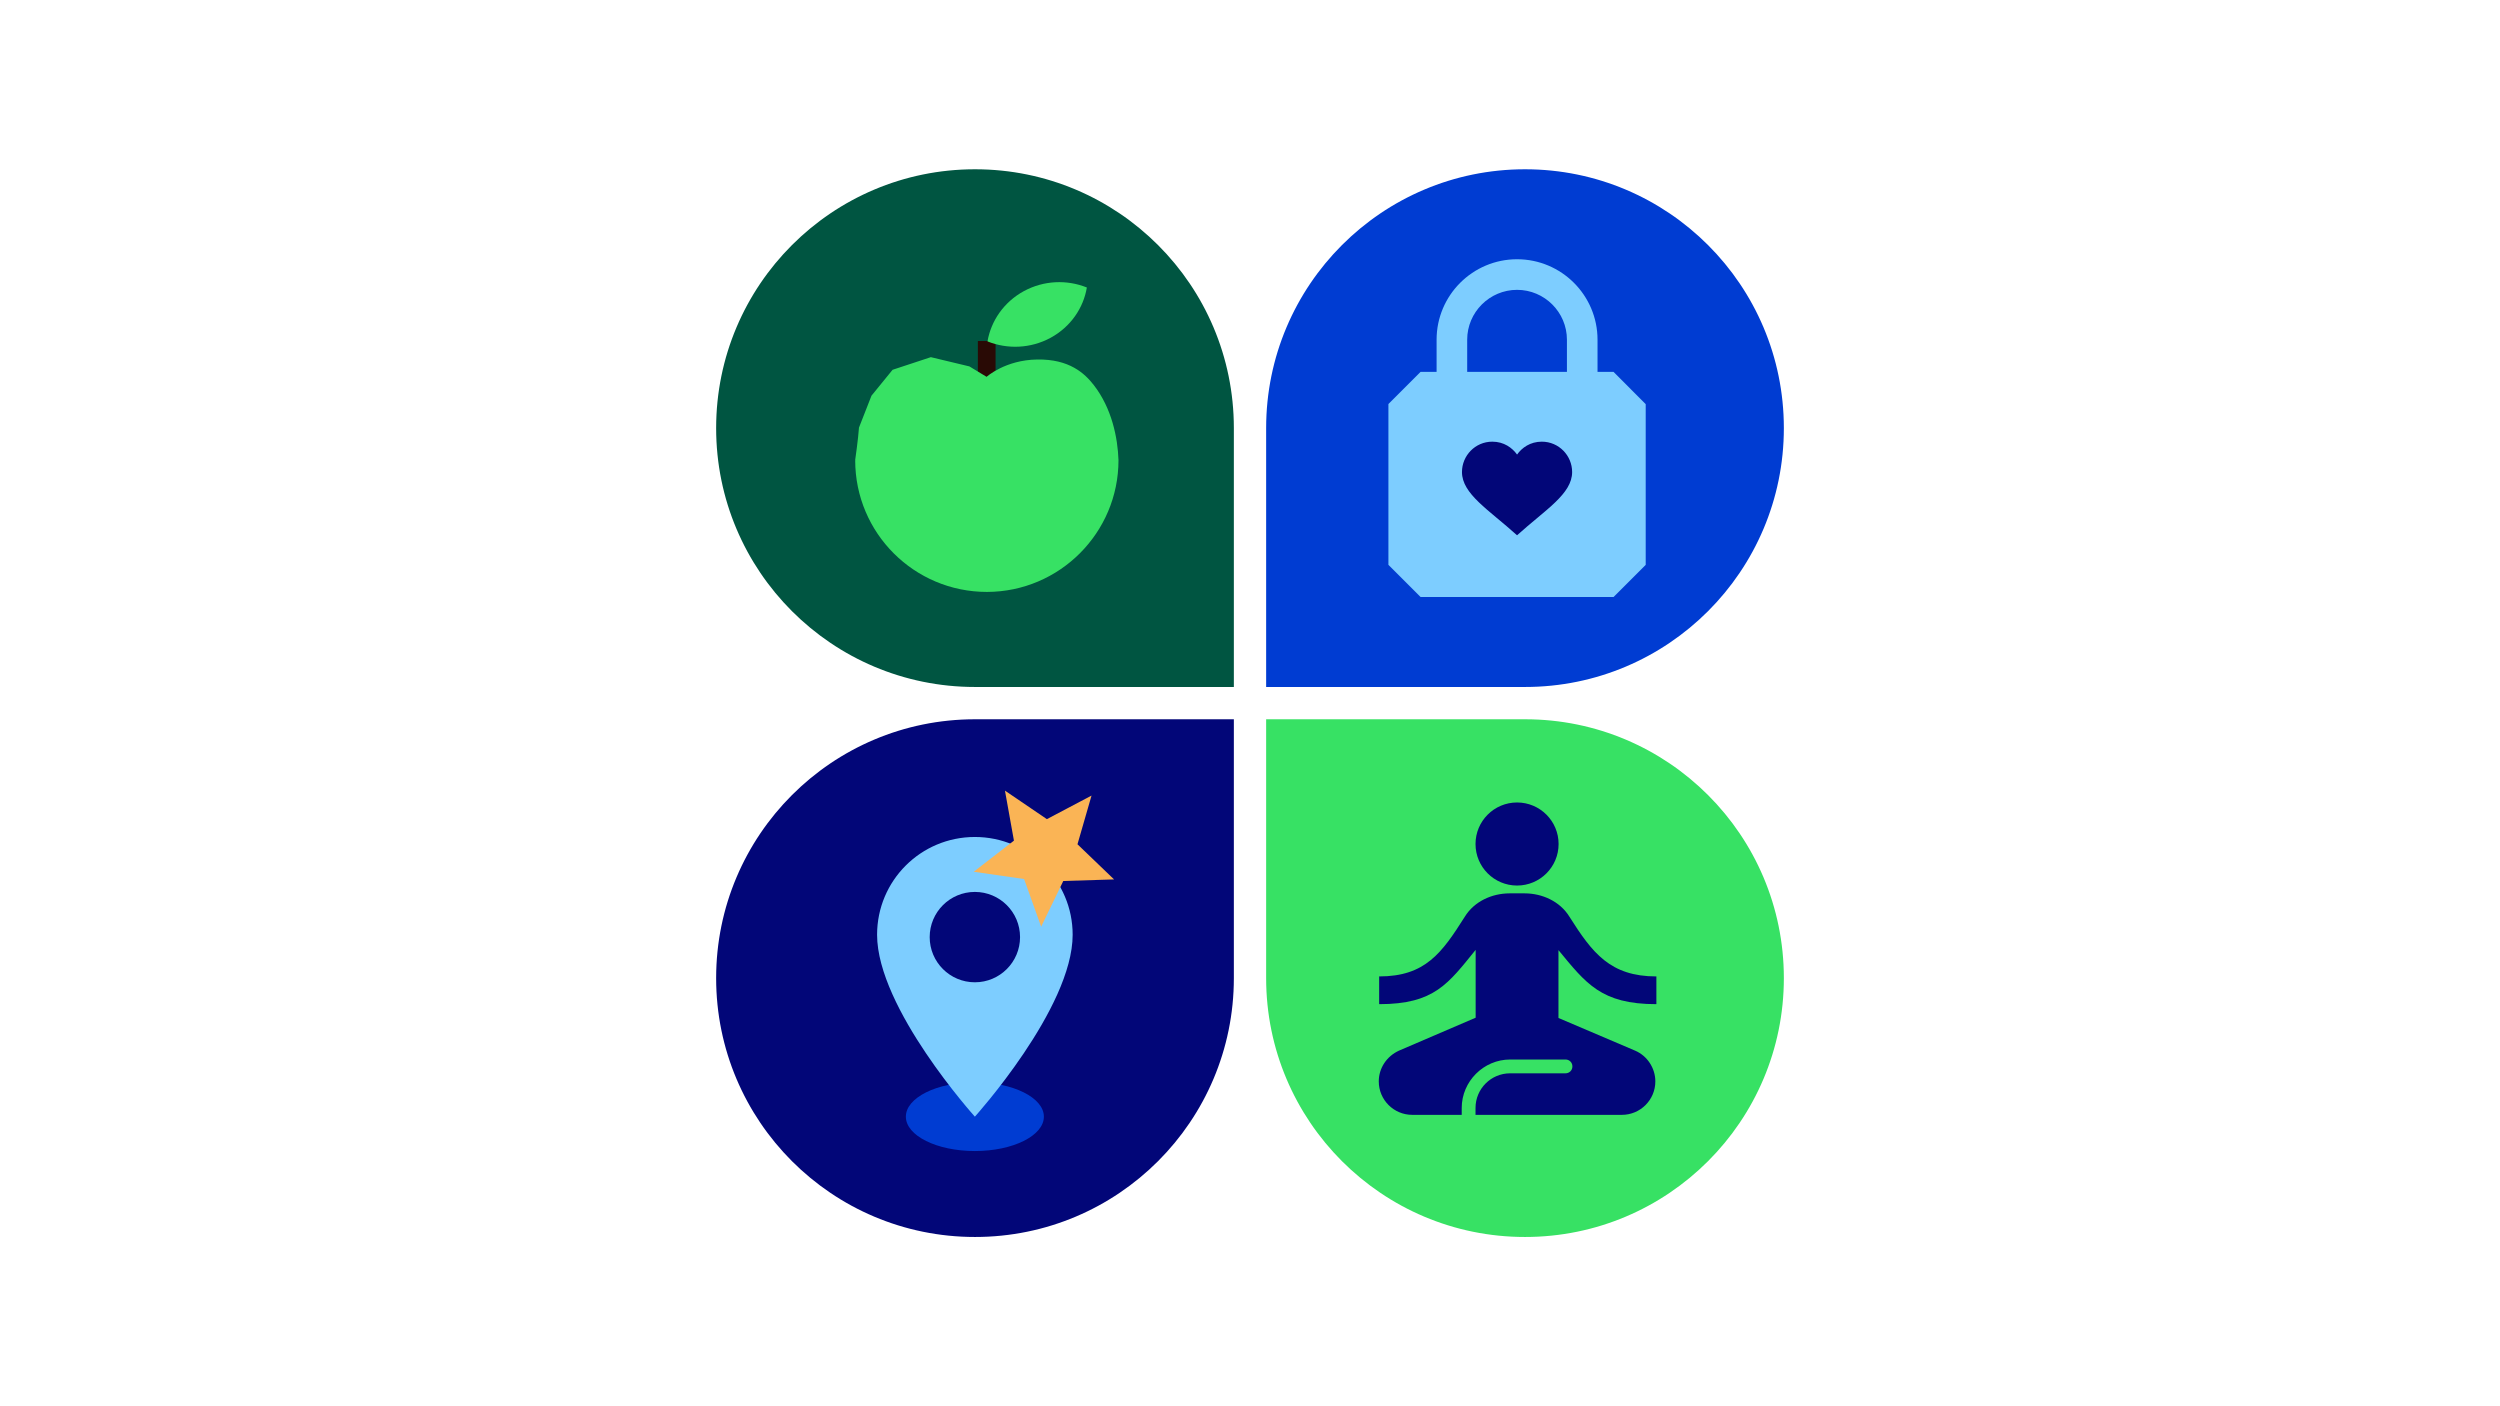
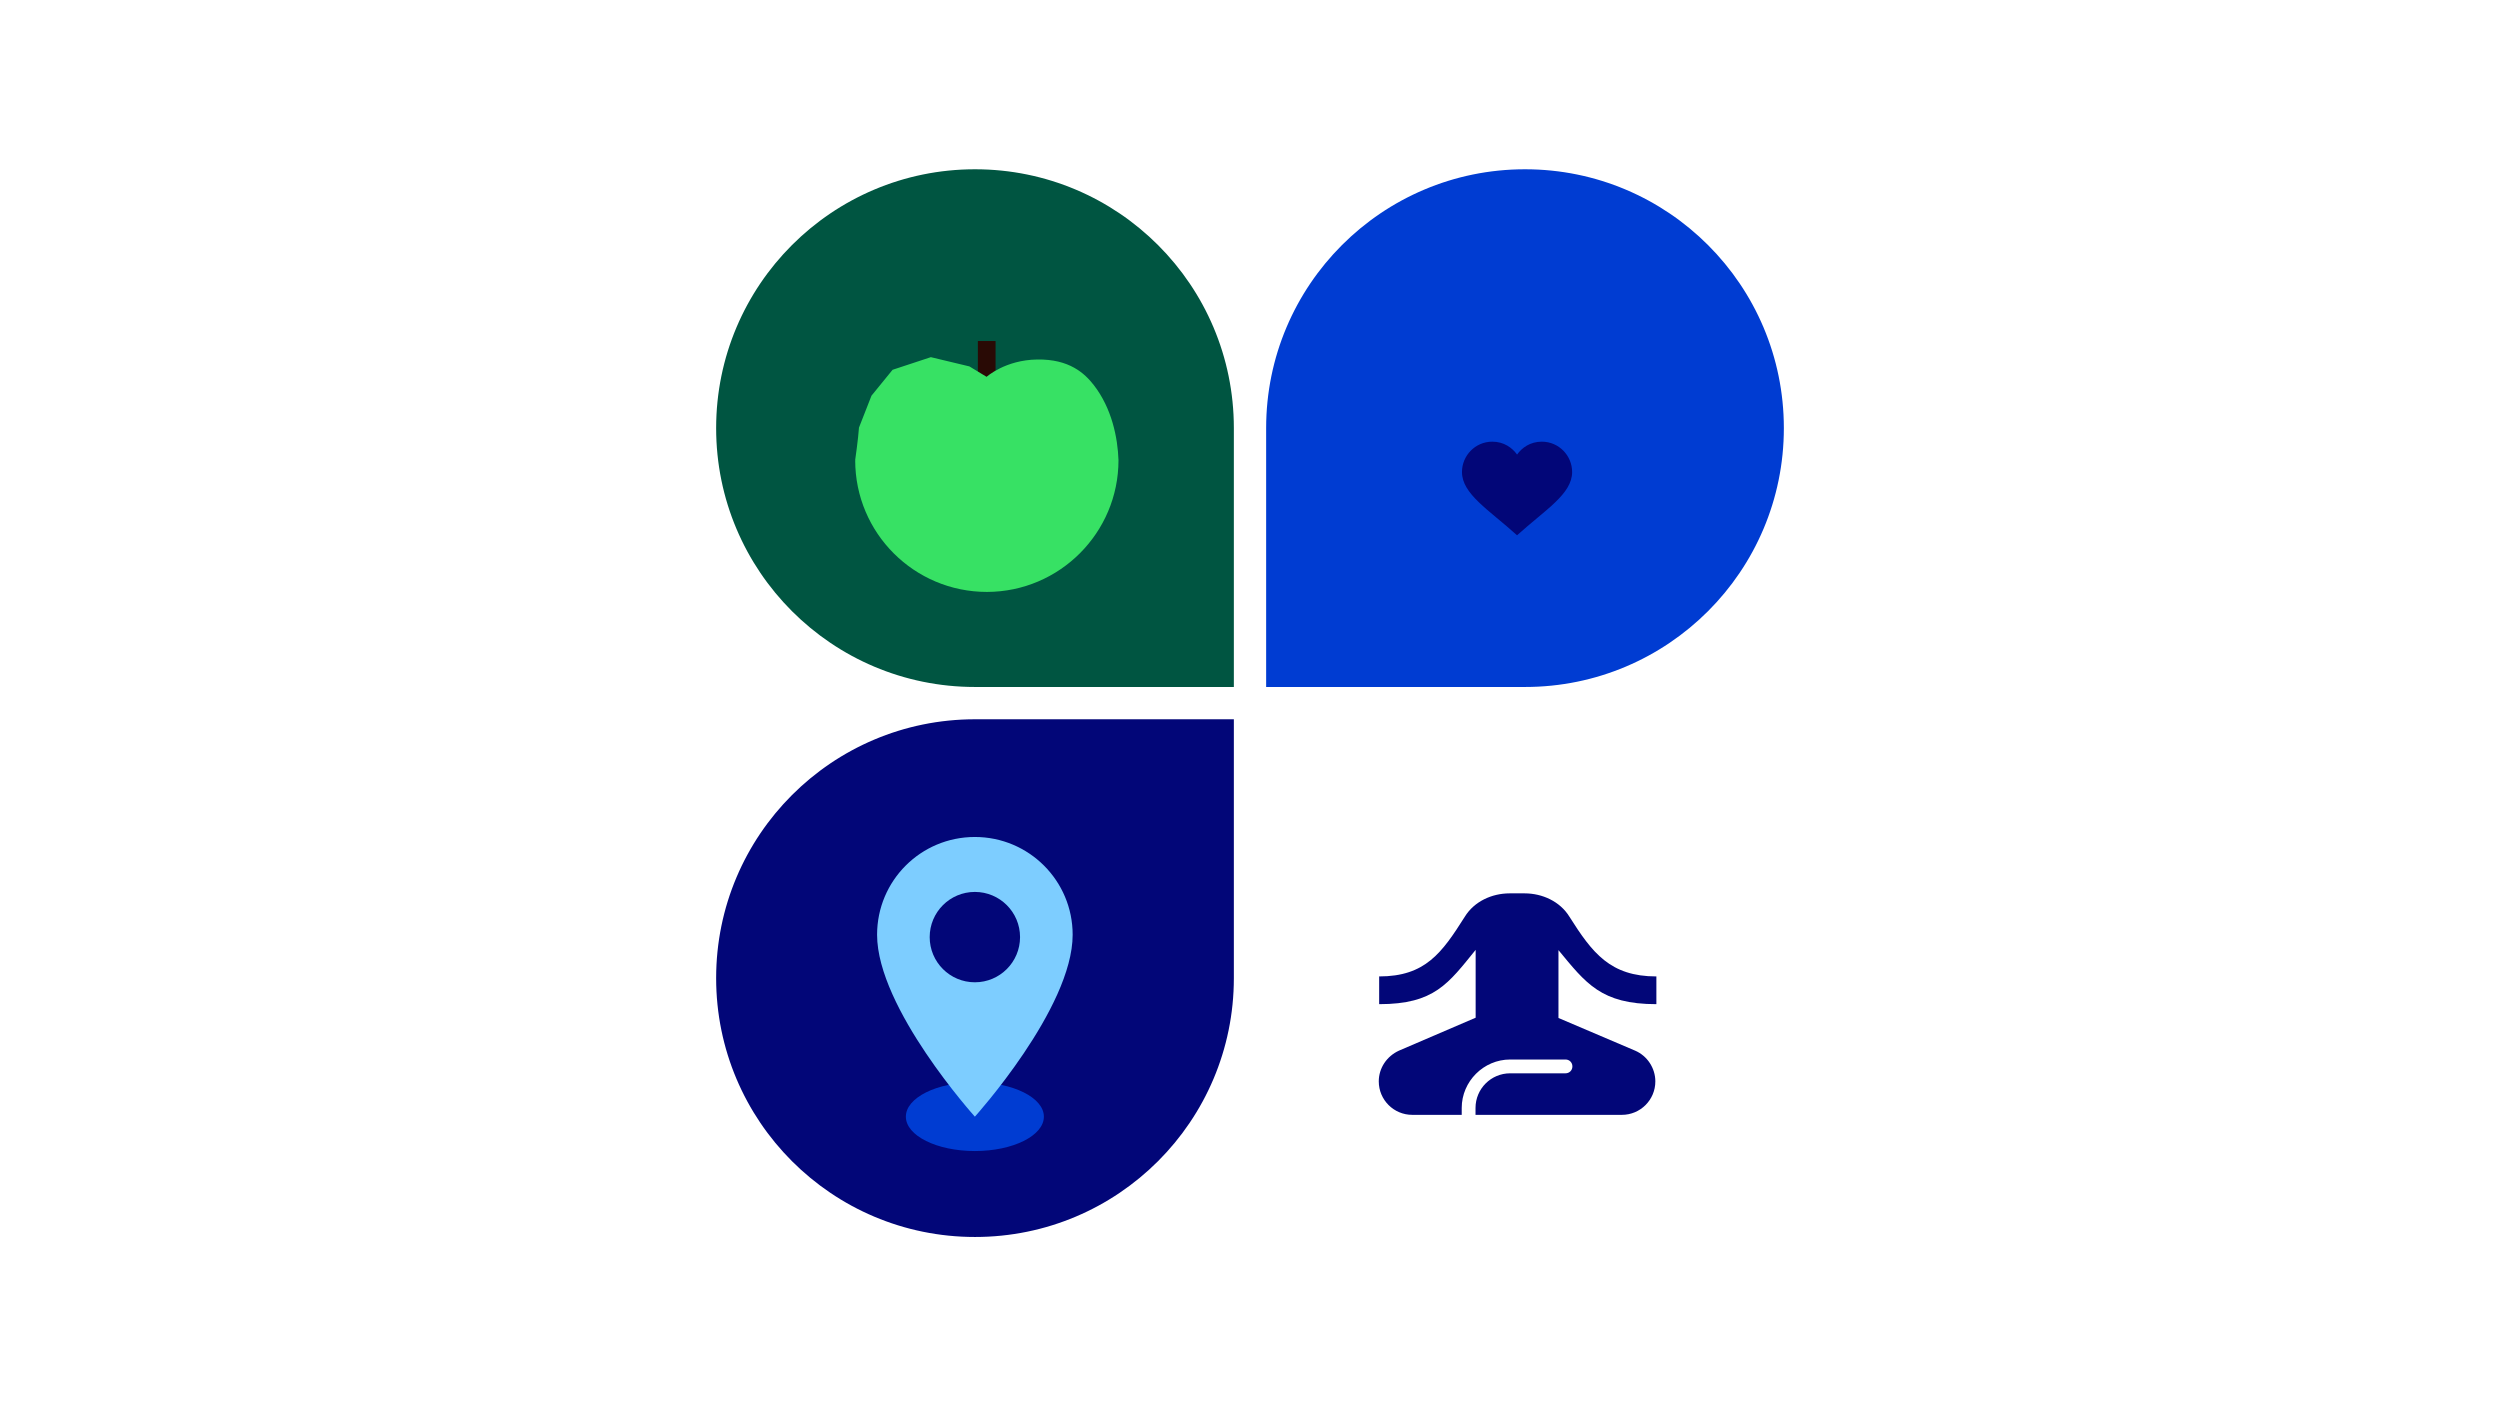
<svg xmlns="http://www.w3.org/2000/svg" version="1.1" id="Lager_1" x="0px" y="0px" viewBox="0 0 1920 1080" style="enable-background:new 0 0 1920 1080;" xml:space="preserve">
  <style type="text/css">
	.st0{fill:#005541;}
	.st1{fill:#290A05;}
	.st2{fill:#37E164;}
	.st3{fill:#020678;}
	.st4{fill:#003CD2;}
	.st5{fill:none;}
	.st6{fill:#7DCDFF;}
	.st7{fill:#FAB455;}
</style>
  <g>
    <g>
      <path class="st0" d="M748.8,130L748.8,130c109.8,0,198.8,89,198.8,198.8v198.8H748.8c-109.8,0-198.8-89-198.8-198.8l0,0    C550,219,639,130,748.8,130L748.8,130z" />
      <g>
        <rect x="751" y="261.9" class="st1" width="13.6" height="44.7" />
        <g>
-           <path class="st2" d="M786.3,223.6c15.5-8.4,33.3-8.9,48.4-2.8c-2.6,15.7-12.4,30.2-27.8,38.6c-15.5,8.4-33.3,8.9-48.5,2.8      C761.1,246.5,770.9,232,786.3,223.6" />
          <path class="st2" d="M859,353.4c-0.6-17.3-5.1-39.8-19-57.7c-7-9-18.8-20-43.4-19.6c-24.5,0.3-38.9,13.3-38.9,13.3l-13.2-8      l-29.6-7.1l-29.4,9.7l-16.2,19.9l-9.6,24.5c-0.6,8.8-2.9,24.8-2.9,24.8s0.1,0.1,0.2,0.3h-0.2c0,55.9,45.3,101.1,101.2,101.1      C813.7,454.5,859,409.2,859,353.4z" />
        </g>
      </g>
    </g>
    <g>
-       <path class="st2" d="M1171.2,950L1171.2,950c-109.8,0-198.8-89-198.8-198.8V552.4h198.8c109.8,0,198.8,89,198.8,198.8l0,0    C1370,861,1281,950,1171.2,950L1171.2,950z" />
      <g>
        <g>
-           <circle class="st3" cx="1165.1" cy="648.2" r="31.9" />
          <path class="st3" d="M1272.1,771.2v-21.3c-35.5,0-49.2-18.1-66.8-45.9c-7.2-11.7-20.8-17.9-34.4-17.9h-11.5      c-13.6,0-27.2,6.2-34.4,17.9c-17.6,27.8-30.3,45.9-65.8,45.9v21.3c42.5,0,53.1-15.9,74.1-41.7v52.1l-58.9,25.3      c-9.4,4.3-15.5,13.4-15.5,23.6c0,14.2,11.5,25.7,25.7,25.7h38c0,0,0-2.3,0-5.3c0-20.4,16.8-37.2,37.2-37.2h42.5      c3,0,5.3,2.3,5.3,5.3s-2.3,5.3-5.3,5.3h-42.5c-14.7,0-26.6,11.9-26.6,26.6c0,1.1,0,5.3,0,5.3h112.4c14.2,0,25.7-11.5,25.7-25.7      c0-10.2-6.2-19.6-15.5-23.6l-58.9-25.1v-52.1C1218,755.2,1229.6,771.2,1272.1,771.2z" />
        </g>
      </g>
    </g>
    <g>
      <path class="st3" d="M748.8,950L748.8,950c109.8,0,198.8-89,198.8-198.8V552.4H748.8c-109.8,0-198.8,89-198.8,198.8l0,0    C550,861,639,950,748.8,950L748.8,950z" />
      <g>
        <g>
          <ellipse class="st4" cx="748.7" cy="857.6" rx="53" ry="26.4" />
          <ellipse class="st5" cx="748.7" cy="855.8" rx="27.1" ry="13.5" />
          <g>
            <g>
              <g>
                <g>
                  <path class="st6" d="M748.7,642.8c-41.6,0-75.1,33.6-75.1,75.1c0,56.4,75.1,139.7,75.1,139.7s75.1-83.2,75.1-139.7          C823.8,676.4,790.2,642.8,748.7,642.8z" />
                </g>
              </g>
              <circle class="st3" cx="748.7" cy="719.7" r="34.7" />
            </g>
          </g>
        </g>
-         <path class="st7" d="M786.5,675.1l13.1,36.6l17-35.1l39-1.2l-28.1-27l10.8-37.4L804,629.1l-32.2-21.9l6.9,38.4l-30.9,23.9     L786.5,675.1z" />
      </g>
    </g>
    <g>
      <g>
        <path class="st4" d="M1171.2,130L1171.2,130c-109.8,0-198.8,89-198.8,198.8v198.8h198.8c109.8,0,198.8-89,198.8-198.8l0,0     C1370,219,1281,130,1171.2,130L1171.2,130z" />
      </g>
      <g>
        <g>
          <g>
-             <path class="st6" d="M1239.2,285.6h-12.3v-24.7c0-34.1-27.7-61.8-61.8-61.8c-34.1,0-61.8,27.7-61.8,61.8v24.7H1091l-24.7,24.7       v123.5l24.7,24.7h148.2l24.7-24.7V310.4L1239.2,285.6z M1203.4,285.6h-76.6v-24.7c0-21.1,17.2-38.3,38.3-38.3       s38.3,17.2,38.3,38.3L1203.4,285.6L1203.4,285.6z" />
-           </g>
+             </g>
        </g>
        <path class="st3" d="M1146.1,339.2c8.9,0,15.3,4.7,19,9.9c3.7-5.2,10.1-9.9,19-9.9c13.2,0,23.3,10.8,23.3,23.3     c0,16.9-20.5,28.9-42.3,48.6c-21.8-19.7-42.3-31.7-42.3-48.6C1122.8,350,1132.9,339.2,1146.1,339.2" />
      </g>
    </g>
  </g>
</svg>